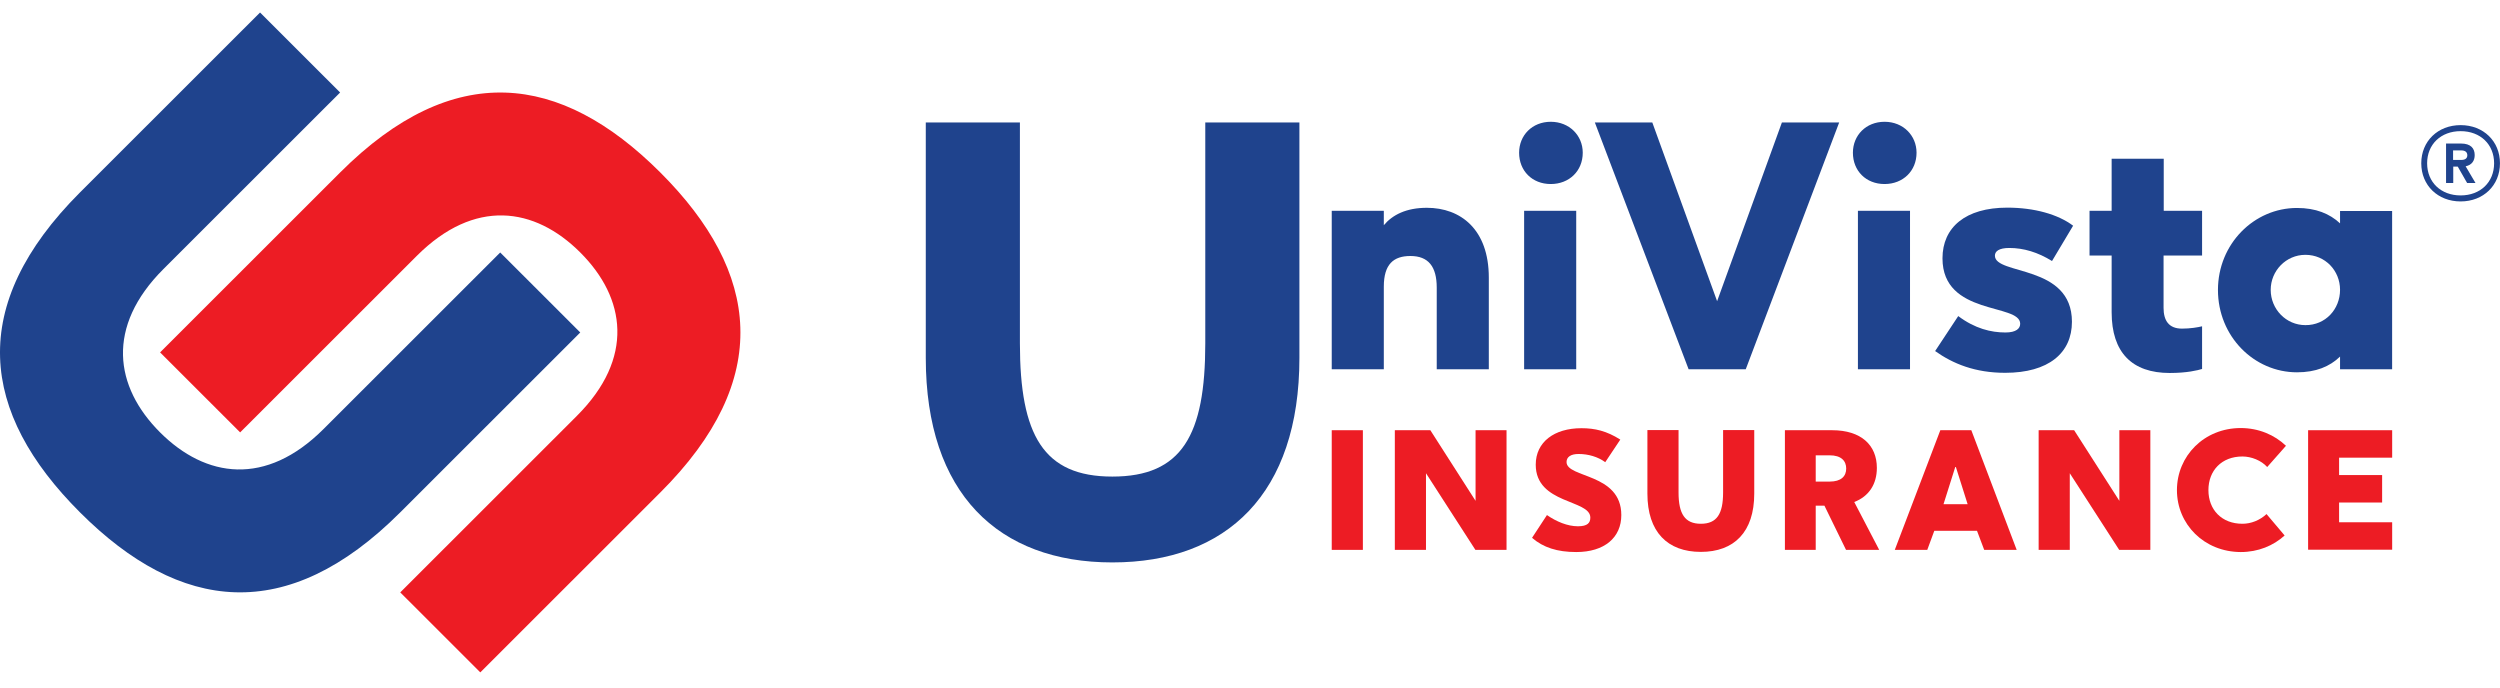
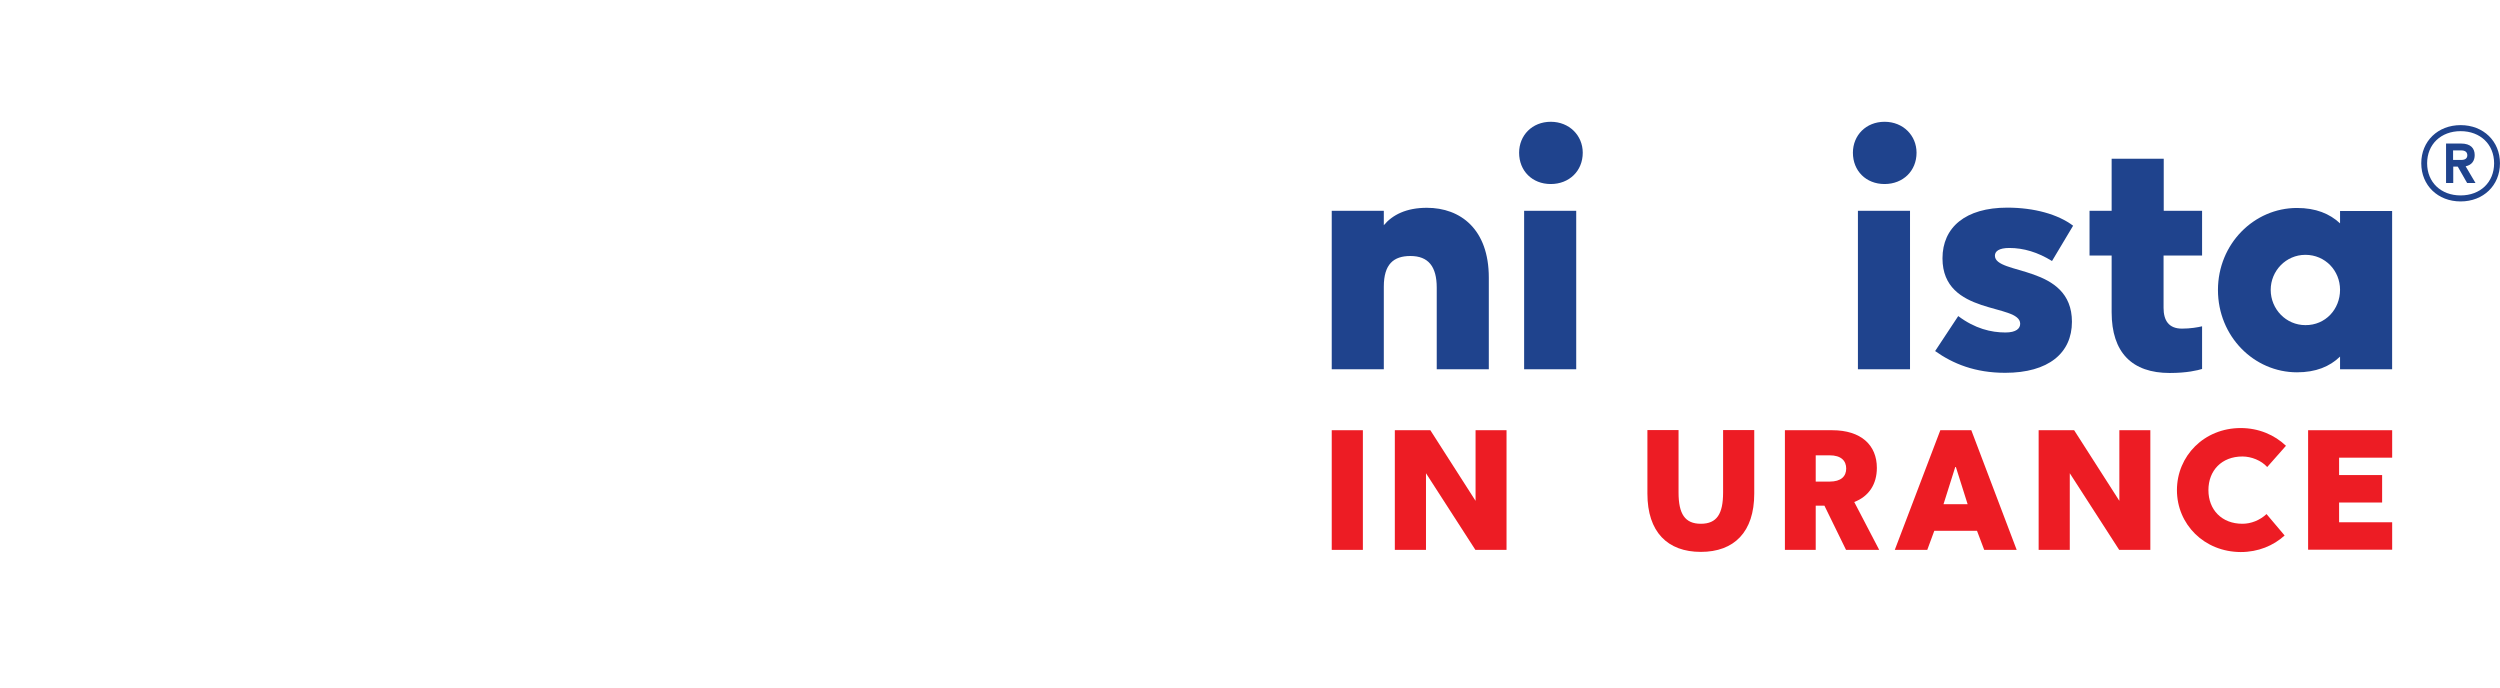
<svg xmlns="http://www.w3.org/2000/svg" width="160" height="44" viewBox="0 0 160 44" fill="none">
  <g clip-path="url(#clip0_6519_1177)">
-     <path d="M5.121 12.314L16.643 0.8L21.767 5.92L10.459 17.22C6.772 20.904 7.319 24.749 10.245 27.673C13.171 30.597 17.019 31.143 20.706 27.459L32.013 16.159L37.136 21.279L25.614 32.793C18.369 40.033 11.52 39.187 5.121 32.793C-1.277 26.399 -2.124 19.565 5.121 12.314Z" fill="#1F438D" />
-     <path d="M42.261 31.518L30.739 43.032L25.616 37.913L36.923 26.613C40.611 22.928 40.064 19.083 37.138 16.159C34.212 13.235 30.364 12.689 26.677 16.373L15.369 27.673L10.246 22.553L21.768 11.039C29.014 3.799 35.862 4.645 42.261 11.039C48.66 17.434 49.517 24.278 42.261 31.518Z" fill="#ED1C24" />
    <path d="M95.284 17.766V23.635H91.951V18.408C91.951 17.059 91.415 16.384 90.268 16.384C89.196 16.384 88.564 16.898 88.564 18.344V23.635H85.231V13.492H88.564V14.413C89.121 13.749 90 13.299 91.318 13.299C93.473 13.299 95.284 14.67 95.284 17.766Z" fill="#1F438D" />
    <path d="M97.223 9.775C97.223 8.662 98.059 7.794 99.248 7.794C100.438 7.794 101.296 8.672 101.296 9.775C101.296 10.932 100.438 11.778 99.248 11.778C98.059 11.778 97.223 10.932 97.223 9.775ZM100.878 13.492V23.635H97.544V13.492H100.878Z" fill="#1F438D" />
-     <path d="M117.708 7.837L111.727 23.635H108.072L102.07 7.837H105.747L109.895 19.276L114.042 7.837H117.708Z" fill="#1F438D" />
    <path d="M118.586 9.775C118.586 8.662 119.422 7.794 120.612 7.794C121.801 7.794 122.659 8.672 122.659 9.775C122.659 10.932 121.801 11.778 120.612 11.778C119.422 11.778 118.586 10.932 118.586 9.775ZM122.241 13.492V23.635H118.907V13.492H122.241Z" fill="#1F438D" />
    <path d="M128.349 21.279C129.035 21.279 129.292 21.022 129.292 20.722C129.292 19.394 124.319 20.229 124.319 16.534C124.319 14.552 125.788 13.289 128.467 13.289C130.193 13.289 131.715 13.717 132.679 14.445L131.329 16.705C130.429 16.148 129.518 15.87 128.596 15.87C127.931 15.87 127.674 16.084 127.674 16.363C127.674 17.626 132.604 16.898 132.604 20.593C132.604 22.596 131.104 23.86 128.328 23.86C126.409 23.86 124.994 23.282 123.848 22.468L125.327 20.229C126.399 21.032 127.428 21.279 128.349 21.279Z" fill="#1F438D" />
    <path d="M138.468 16.352V19.704C138.468 20.497 138.789 21.032 139.647 21.032C140.183 21.032 140.676 20.947 140.933 20.883V23.614C140.654 23.7 139.968 23.871 138.864 23.871C136.453 23.871 135.145 22.564 135.145 19.983V16.352H133.73V13.492H135.145V10.161H138.479V13.492H140.933V16.352H138.468Z" fill="#1F438D" />
    <path d="M153.096 13.492V23.635H149.763V22.821C149.098 23.464 148.209 23.828 147.008 23.828C144.254 23.828 141.949 21.525 141.949 18.558C141.949 15.613 144.254 13.31 147.008 13.31C148.209 13.31 149.098 13.674 149.763 14.295V13.503H153.096V13.492ZM149.763 18.548C149.763 17.327 148.82 16.309 147.544 16.309C146.301 16.309 145.325 17.337 145.325 18.548C145.325 19.79 146.311 20.808 147.544 20.808C148.83 20.818 149.763 19.79 149.763 18.548Z" fill="#1F438D" />
    <path d="M85.231 27.534H87.224V35.192H85.231V27.534Z" fill="#ED1C24" />
    <path d="M96.418 27.534V35.192H94.425L91.263 30.287V35.192H89.269V27.534H91.542L94.436 32.054V27.534H96.418Z" fill="#ED1C24" />
-     <path d="M100.988 33.682C101.609 33.682 101.781 33.457 101.781 33.125C101.781 31.957 98.287 32.279 98.287 29.74C98.287 28.284 99.476 27.405 101.213 27.405C102.07 27.405 102.82 27.577 103.699 28.134L102.735 29.58C102.274 29.237 101.652 29.055 101.03 29.055C100.527 29.055 100.259 29.248 100.259 29.569C100.259 30.608 103.764 30.265 103.764 32.964C103.764 34.41 102.681 35.331 100.88 35.331C99.669 35.331 98.769 35.042 98.051 34.421L99.005 32.964C99.605 33.382 100.323 33.682 100.988 33.682Z" fill="#ED1C24" />
    <path d="M105.434 31.593V27.523H107.427V31.518C107.427 32.889 107.834 33.521 108.853 33.521C109.882 33.521 110.278 32.889 110.278 31.518V27.523H112.272V31.593C112.272 34.046 110.986 35.321 108.853 35.321C106.72 35.321 105.434 34.046 105.434 31.593Z" fill="#ED1C24" />
    <path d="M118.146 35.192L116.764 32.364H116.206V35.192H114.234V27.534H117.257C119.111 27.534 120.119 28.487 120.119 29.944C120.119 30.983 119.615 31.765 118.672 32.129L120.269 35.192H118.146ZM116.206 30.822H117.096C117.836 30.822 118.157 30.479 118.157 29.987C118.157 29.494 117.836 29.14 117.096 29.14H116.206V30.822Z" fill="#ED1C24" />
    <path d="M126.528 33.971H123.795L123.345 35.192H121.266L124.181 27.534H126.164L129.068 35.192H126.989L126.528 33.971ZM125.156 29.826L124.385 32.268H125.928L125.156 29.826Z" fill="#ED1C24" />
    <path d="M137.622 27.534V35.192H135.628L132.466 30.287V35.192H130.473V27.534H132.745L135.639 32.054V27.534H137.622Z" fill="#ED1C24" />
    <path d="M139.324 31.368C139.324 29.183 141.061 27.395 143.408 27.395C144.555 27.395 145.573 27.834 146.302 28.53L145.101 29.89C144.726 29.473 144.094 29.215 143.515 29.215C142.186 29.215 141.339 30.115 141.339 31.368C141.339 32.621 142.186 33.521 143.515 33.521C144.072 33.521 144.63 33.296 145.058 32.9L146.216 34.271C145.498 34.924 144.523 35.331 143.408 35.331C141.061 35.321 139.324 33.553 139.324 31.368Z" fill="#ED1C24" />
    <path d="M147.719 27.534H153.099V29.291H149.702V30.404H152.456V32.161H149.702V33.425H153.099V35.181H147.719V27.534Z" fill="#ED1C24" />
    <path d="M157.48 12.892C156.022 12.892 154.961 11.864 154.961 10.45C154.961 9.036 156.022 8.008 157.48 8.008C158.937 8.008 159.998 9.036 159.998 10.45C159.998 11.864 158.937 12.892 157.48 12.892ZM157.48 8.394C156.215 8.394 155.336 9.24 155.336 10.45C155.336 11.661 156.215 12.507 157.48 12.507C158.744 12.507 159.623 11.661 159.623 10.45C159.623 9.24 158.744 8.394 157.48 8.394Z" fill="#1F438D" />
    <path d="M157.897 11.714L157.297 10.664H157.008V11.714H156.547V9.186H157.501C158.133 9.186 158.38 9.497 158.38 9.925C158.38 10.279 158.208 10.557 157.801 10.643L158.433 11.714H157.897ZM156.997 10.236H157.522C157.79 10.236 157.908 10.118 157.908 9.936C157.908 9.743 157.779 9.626 157.522 9.626H156.997V10.236Z" fill="#1F438D" />
-     <path d="M59.25 22.907V7.837H65.274V21.975C65.274 27.845 66.774 30.501 71.19 30.501C75.649 30.501 77.138 27.845 77.138 21.975V7.837H83.162V22.907C83.162 31.582 78.521 35.995 71.19 35.995C63.891 35.995 59.25 31.582 59.25 22.907Z" fill="#1F438D" />
  </g>
  <defs>
    <clipPath id="clip0_6519_1177">
      <rect width="160" height="42.4" fill="white" transform="translate(0 0.8)" />
    </clipPath>
  </defs>
</svg>